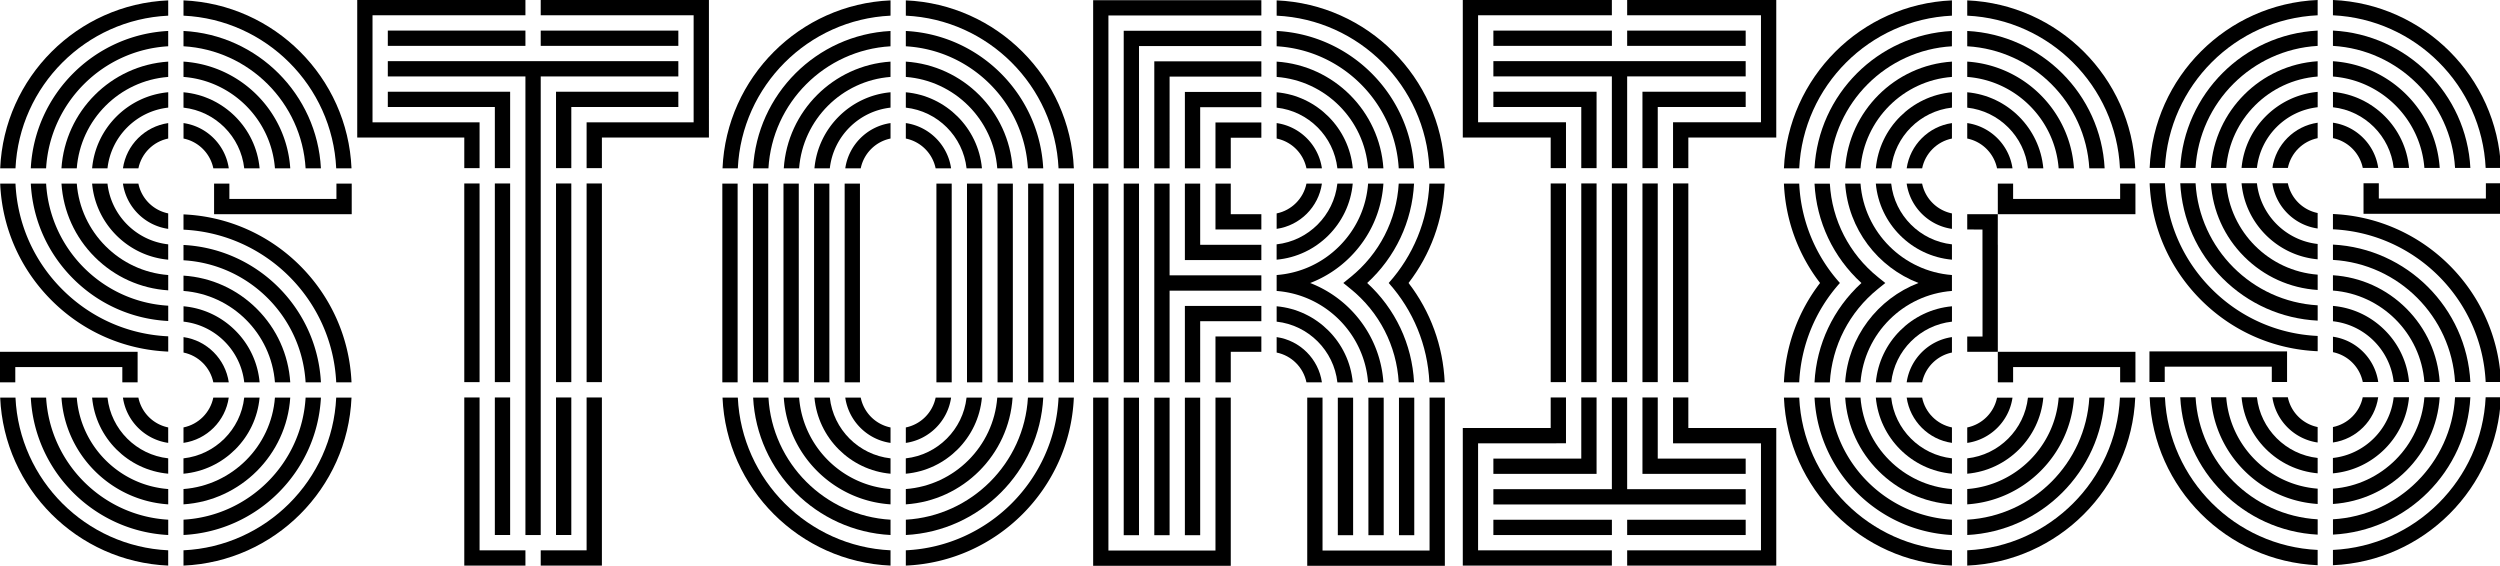
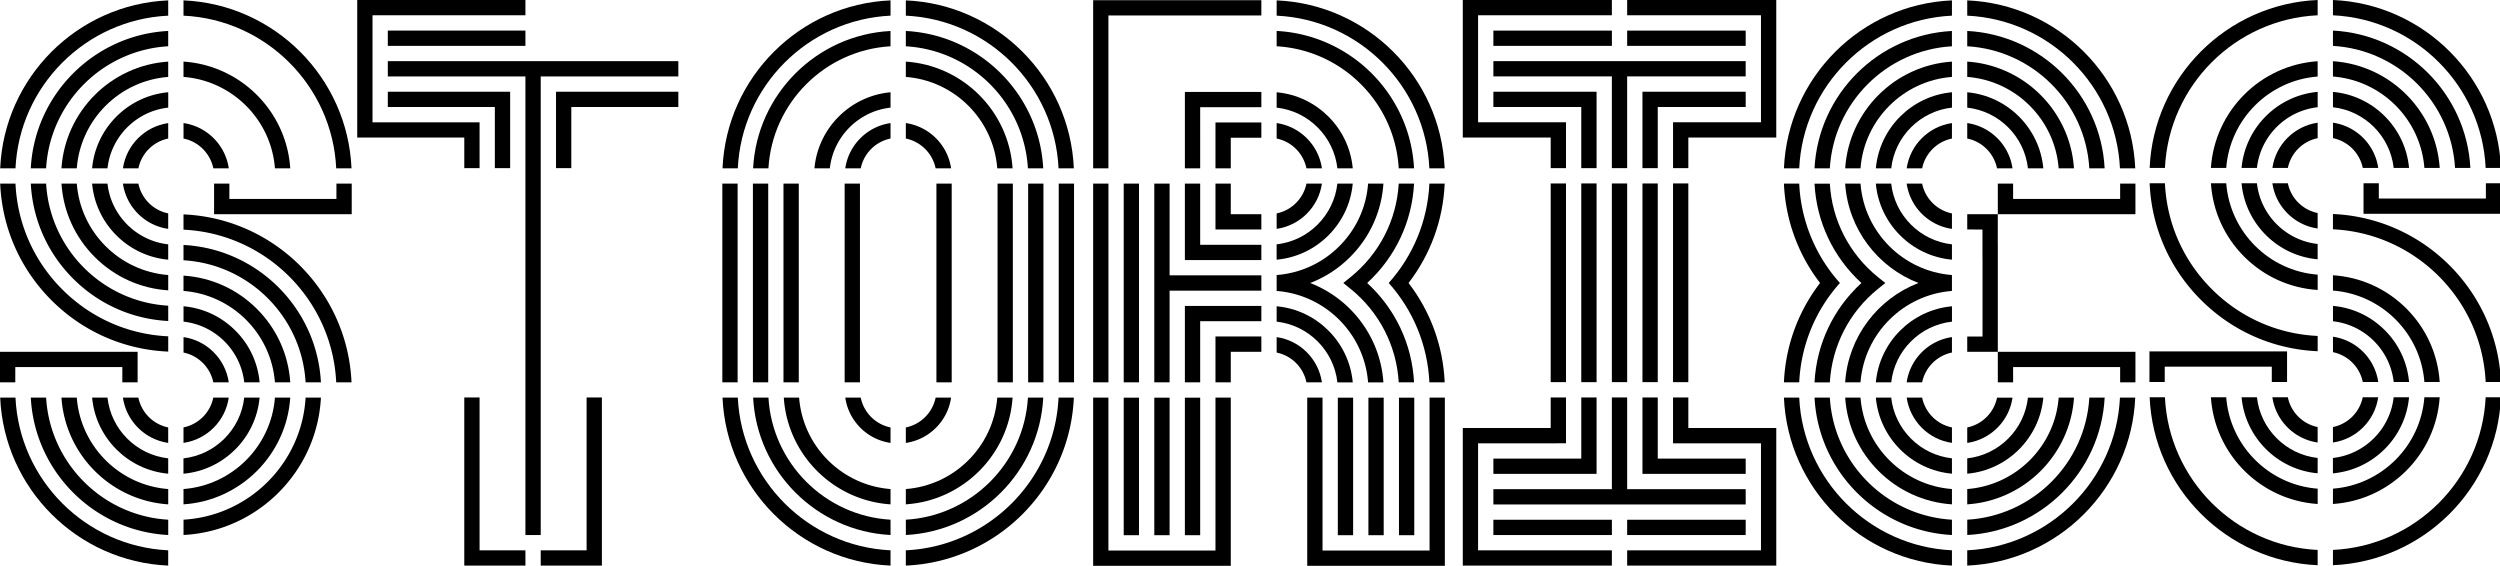
<svg xmlns="http://www.w3.org/2000/svg" width="813" height="184" fill="none">
  <g clip-path="url(#clip0)" fill="#000">
    <path d="M639.744 40.028v5.025c4.86.99 8.702 4.831 9.693 9.689h5.026c-1.096-7.602-7.114-13.618-14.719-14.714zM639.744 159.036v4.98c18.587-1.227 33.481-16.125 34.718-34.706h-4.982c-1.219 15.836-13.894 28.507-29.736 29.726zM639.744 20.036v4.98c15.842 1.21 28.517 13.89 29.727 29.726h4.982c-1.228-18.58-16.122-33.47-34.709-34.706zM684.497 114.395h-34.806v9.944h4.974v-4.972h34.805v4.972h4.974v-9.944h-9.947zM585.106 59.714h-4.973c.509 11.855 4.64 23.079 11.754 32.312-7.114 9.233-11.245 20.457-11.754 32.312h4.973c.57-12.074 5.254-23.421 13.237-32.312a51.853 51.853 0 01-13.237-32.312zM634.771 173.986v-4.981c-21.333-1.245-38.464-18.37-39.7-39.695h-4.983c1.246 24.07 20.605 43.422 44.683 44.676zM689.47 59.714v4.972h-34.805v-4.972h-4.974v9.943h44.753v-9.943h-4.974z" />
    <path d="M610.701 93.964l2.395-1.93-2.395-1.928c-9.341-7.55-14.946-18.51-15.639-30.383h-4.982c.64 12.398 6.087 23.93 15.253 32.312-9.157 8.383-14.604 19.913-15.253 32.312h4.982c.693-11.873 6.307-22.842 15.639-30.383zM684.435 129.31h-4.982c-1.246 21.325-18.368 38.45-39.7 39.695v4.981c24.069-1.254 43.428-20.606 44.682-44.676zM639.744 10.066v4.98c21.333 1.246 38.455 18.37 39.7 39.687h4.983c-1.246-24.052-20.605-43.404-44.683-44.667zM590.08 54.742h4.982c1.245-21.325 18.376-38.45 39.7-39.687v-4.98c-24.06 1.245-43.428 20.597-44.682 44.667zM634.771 178.958c-26.815-1.263-48.402-22.842-49.665-49.648h-4.973c1.272 29.55 25.078 53.348 54.638 54.62v-4.972z" />
    <path d="M689.409 129.31c-1.263 26.806-22.85 48.385-49.665 49.648v4.972c29.56-1.272 53.366-25.07 54.638-54.62h-4.973zM639.744 5.094c26.815 1.263 48.402 22.842 49.665 49.648h4.973c-1.272-29.55-25.078-53.348-54.638-54.62v4.972zM639.744 30.006v4.998c10.351 1.149 18.596 9.391 19.745 19.738h5c-1.184-13.091-11.649-23.544-24.745-24.736zM585.106 54.742c1.263-26.805 22.85-48.385 49.665-49.648V.123c-29.56 1.271-53.366 25.069-54.638 54.62h4.973zM610.026 54.742h5c1.149-10.356 9.394-18.59 19.753-19.747v-4.998c-13.104 1.193-23.569 11.654-24.753 24.745zM634.771 84.45v-4.99c-10.359-1.148-18.605-9.39-19.754-19.746h-4.999c1.193 13.091 11.657 23.552 24.753 24.736z" />
    <path d="M620.052 54.742h5.026c.991-4.867 4.833-8.698 9.693-9.69v-5.024c-7.605 1.096-13.623 7.112-14.719 14.714zM634.771 144.024v-5.025c-4.869-.991-8.71-4.831-9.693-9.698h-5.026c1.096 7.611 7.114 13.635 14.719 14.723zM610.026 124.338h5c1.149-10.355 9.394-18.589 19.753-19.738v-4.998c-13.104 1.184-23.569 11.645-24.753 24.736z" />
    <path d="M620.052 124.338h5.026c.991-4.858 4.833-8.698 9.693-9.689v-5.024c-7.605 1.096-13.623 7.111-14.719 14.713zM634.771 74.428v-5.025a12.46 12.46 0 01-9.693-9.69h-5.026c1.096 7.603 7.114 13.627 14.719 14.715zM649.691 79.6h-.017l.009-9.934-9.939-.009v4.972l4.956.009v9.935h.018v24.859h-4.974v4.963h9.947V79.601zM639.744 139.008v5.025c7.605-1.097 13.623-7.112 14.719-14.714h-5.026c-.991 4.858-4.824 8.69-9.693 9.689z" />
    <path d="M639.744 149.057v4.998c13.096-1.184 23.561-11.645 24.745-24.736h-5c-1.149 10.347-9.385 18.589-19.745 19.738zM623.885 92.026c-13.245 5.103-22.867 17.546-23.841 32.312h4.991c1.211-15.836 13.894-28.515 29.736-29.725v-5.174c-15.842-1.21-28.525-13.88-29.736-29.725h-4.991c.983 14.775 10.605 27.209 23.841 32.312zM634.771 164.016v-4.98c-15.842-1.211-28.525-13.881-29.736-29.726h-4.982c1.228 18.581 16.131 33.479 34.718 34.706zM600.053 54.742h4.982c1.211-15.836 13.894-28.515 29.736-29.725v-4.98c-18.587 1.227-33.49 16.125-34.718 34.705z" />
    <path d="M634.771 154.046v-4.998c-10.359-1.149-18.605-9.391-19.754-19.747h-4.999c1.193 13.109 11.648 23.561 24.753 24.745zM485.646 154.108h33.559v-24.859h-4.973v19.887h-28.586v4.972zM509.259 59.653h-4.974v64.624h4.974V59.653z" />
    <path d="M567.695 159.08h-38.543v-29.831h-4.973v29.831h-38.533v4.972h82.049v-4.972zM519.205 34.794V29.83h-33.559v4.963h28.586V54.68h4.973V34.794zM519.206 59.653h-4.974v64.624h4.974V59.653zM567.695 29.83h-33.569v24.851h4.973V34.794h28.596V29.83zM549.046 59.653h-4.973v64.624h4.973V59.653zM524.188 169.023h-38.542v4.972h38.542v-4.972zM567.695 169.023h-38.542v4.972h38.542v-4.972z" />
    <path d="M504.285 54.68h4.974V39.767h-28.587V4.971h43.507V0h-48.48v44.737h28.586v9.944zM480.672 178.967V144.164h23.613l4.974-.008v-14.907h-4.974v9.944h-28.586v44.746h48.48v-4.972h-43.507zM567.695 9.943h-38.542v4.972h38.542V9.943zM549.046 129.249h-4.973V144.164h28.595V178.967h-43.515v4.972h48.489v-44.746h-28.596v-9.944z" />
    <path d="M529.153 0v4.972h43.515V39.766h-28.595V54.68h4.973v-9.944h28.596V0h-48.489z" />
    <path d="M567.695 19.887h-82.049v4.963h38.533v29.831h4.973v-29.83h38.543v-4.964zM524.188 9.943h-38.542v4.972h38.542V9.943zM539.099 59.653h-4.973v64.624h4.973V59.653zM567.695 149.136h-28.596v-19.887h-4.973v24.859h33.569v-4.972zM529.153 59.653h-4.974v64.624h4.974V59.653zM69.374 124.338H74.4c-1.096-7.602-7.113-13.617-14.718-14.713v5.024c4.86.991 8.701 4.831 9.692 9.689zM84.417 129.31h-5c-1.148 10.356-9.394 18.589-19.753 19.747v4.998c13.114-1.193 23.57-11.645 24.753-24.745z" />
    <path d="M74.391 129.31h-5.026c-.99 4.867-4.833 8.698-9.692 9.689v5.025c7.605-1.096 13.622-7.112 14.718-14.714zM19.982 54.742h4.982c1.21-15.836 13.885-28.515 29.736-29.725v-4.98c-18.587 1.227-33.482 16.125-34.718 34.705zM39.98 54.742h5.027c.991-4.867 4.833-8.698 9.692-9.69v-5.024c-7.605 1.096-13.622 7.112-14.718 14.714zM24.973 59.714H19.99c.587 9.023 4.377 17.423 10.832 23.877 6.456 6.453 14.86 10.241 23.885 10.829v-4.98c-15.85-1.21-28.525-13.89-29.735-29.726zM34.955 129.31h-5c1.184 13.092 11.648 23.552 24.744 24.736v-4.998c-10.35-1.14-18.595-9.382-19.744-19.738zM94.39 129.31h-4.982c-1.21 15.836-13.885 28.507-29.735 29.726v4.98c18.587-1.227 33.49-16.125 34.718-34.706zM89.408 124.338h4.983c-.588-9.022-4.377-17.423-10.833-23.876-6.456-6.454-14.86-10.242-23.885-10.83v4.98c15.841 1.22 28.525 13.89 29.735 29.726z" />
    <path d="M79.426 124.338h5a27.082 27.082 0 00-7.894-16.844c-4.579-4.577-10.491-7.322-16.85-7.892v4.998c10.35 1.149 18.595 9.391 19.744 19.738zM24.973 129.31H19.99c1.227 18.581 16.13 33.479 34.717 34.706v-4.98c-15.85-1.211-28.525-13.89-29.735-29.726zM69.374 54.742H74.4c-1.096-7.602-7.113-13.618-14.718-14.714v5.025c4.86.99 8.701 4.831 9.692 9.689zM59.673 69.719v4.972c26.814 1.262 48.401 22.842 49.664 49.647h4.974c-1.272-29.55-25.078-53.348-54.638-54.62zM4.973 119.367H39.78v4.972h4.973v-9.944H0v9.944h4.973v-4.972zM5.035 59.714H.06C.667 74.05 6.535 87.44 16.753 97.656c10.21 10.206 23.614 16.072 37.955 16.686v-4.972c-13.017-.605-25.165-5.953-34.437-15.23C10.99 84.87 5.64 72.725 5.035 59.713zM34.955 59.714h-5c1.184 13.1 11.648 23.552 24.744 24.736v-4.99c-10.35-1.148-18.595-9.39-19.744-19.746z" />
    <path d="M45.007 59.714H39.98c1.096 7.602 7.113 13.626 14.718 14.714v-5.034a12.438 12.438 0 01-9.692-9.68zM29.955 54.742h5c1.149-10.356 9.394-18.598 19.753-19.747v-4.998C41.603 31.19 31.14 41.651 29.955 54.742zM45.007 129.31H39.98c1.096 7.602 7.113 13.618 14.718 14.714v-5.025c-4.86-.991-8.701-4.822-9.692-9.689zM109.408 64.686H74.593v-4.972H69.62v9.943H114.38v-9.943h-4.973v4.972zM89.408 54.742h4.983c-1.228-18.58-16.131-33.478-34.718-34.706v4.98c15.841 1.22 28.525 13.89 29.735 29.726z" />
-     <path d="M79.426 54.742h5C83.233 41.651 72.778 31.19 59.673 30.006v4.998c10.36 1.149 18.604 9.391 19.753 19.738zM99.382 54.742h4.982c-1.254-24.07-20.613-43.422-44.691-44.676v4.98c21.332 1.246 38.463 18.37 39.709 39.696zM59.673 178.958v4.972c29.56-1.272 53.366-25.07 54.638-54.62h-4.974c-1.263 26.806-22.85 48.385-49.664 49.648z" />
    <path d="M109.337 54.742h4.974C113.039 25.192 89.233 1.394 59.673.122v4.972c26.823 1.263 48.401 22.842 49.664 49.648zM.062 54.743h4.973C6.3 27.938 27.885 6.358 54.7 5.096V.124C25.14 1.395 1.334 25.194.062 54.744zM5.035 129.31H.06c1.272 29.55 25.078 53.348 54.638 54.62v-4.972c-26.814-1.263-48.401-22.842-49.664-49.648z" />
    <path d="M15 129.31h-4.983c1.254 24.07 20.613 43.422 44.691 44.676v-4.981C33.367 167.76 16.245 150.635 15 129.31zM104.364 129.31h-4.982c-1.246 21.325-18.377 38.45-39.7 39.687v4.98c24.069-1.245 43.428-20.597 44.682-44.667zM99.382 124.339h4.982c-1.254-24.07-20.613-43.422-44.691-44.676v4.98c21.332 1.245 38.463 18.37 39.709 39.696zM15 59.714h-4.983c.605 11.68 5.439 22.579 13.771 30.91 8.333 8.33 19.236 13.161 30.92 13.766v-4.98C33.367 98.163 16.245 81.04 15 59.713zM10.008 54.742h4.983c1.245-21.325 18.376-38.45 39.708-39.695v-4.981C30.63 11.32 11.263 30.68 10.01 54.742zM768.374 124.216h5.026c-1.096-7.603-7.113-13.618-14.718-14.714v5.024a12.473 12.473 0 019.692 9.69zM783.417 129.188h-4.999c-1.149 10.355-9.395 18.589-19.754 19.746v4.998c13.114-1.192 23.569-11.644 24.753-24.744z" />
    <path d="M773.392 129.188h-5.027c-.991 4.866-4.833 8.698-9.692 9.689v5.024c7.605-1.096 13.631-7.111 14.719-14.713zM718.982 54.62h4.982c1.21-15.836 13.885-28.516 29.735-29.726v-4.98c-18.586 1.227-33.481 16.125-34.717 34.706zM738.981 54.62h5.026c.991-4.867 4.833-8.699 9.692-9.69v-5.024c-7.605 1.096-13.622 7.111-14.718 14.713zM723.972 59.591h-4.982c.588 9.023 4.377 17.423 10.833 23.877 6.456 6.454 14.859 10.242 23.885 10.83v-4.981c-15.85-1.21-28.525-13.89-29.736-29.726zM733.955 129.188h-5c1.184 13.091 11.648 23.552 24.744 24.736v-4.998c-10.35-1.14-18.595-9.383-19.744-19.738zM793.391 129.188h-4.982c-1.211 15.836-13.886 28.506-29.736 29.725v4.981c18.587-1.228 33.49-16.126 34.718-34.706zM788.409 124.216h4.982c-.588-9.023-4.377-17.423-10.833-23.877-6.456-6.454-14.859-10.242-23.885-10.83v4.981c15.841 1.22 28.525 13.89 29.736 29.726z" />
    <path d="M778.426 124.216h5a27.084 27.084 0 00-7.894-16.845c-4.579-4.577-10.491-7.322-16.85-7.891v4.998c10.35 1.148 18.595 9.391 19.744 19.738zM723.972 129.188h-4.982c1.228 18.58 16.131 33.478 34.718 34.706v-4.981c-15.85-1.21-28.525-13.889-29.736-29.725zM768.374 54.62h5.026c-1.096-7.603-7.113-13.618-14.718-14.714v5.024c4.859.991 8.701 4.832 9.692 9.69zM758.673 69.596v4.972c26.814 1.263 48.401 22.842 49.664 49.648h4.974c-1.272-29.55-25.078-53.348-54.638-54.62zM703.973 119.244h34.815v4.972h4.965v-9.944H699v9.944h4.973v-4.972zM704.035 59.591h-4.973c.605 14.337 6.473 27.727 16.692 37.942 10.21 10.207 23.613 16.073 37.954 16.687v-4.972c-13.017-.605-25.165-5.954-34.437-15.231-9.28-9.269-14.631-21.413-15.236-34.426zM733.955 59.591h-5c1.184 13.1 11.648 23.553 24.744 24.736v-4.989c-10.35-1.148-18.595-9.391-19.744-19.747z" />
    <path d="M744.007 59.591h-5.026c1.096 7.603 7.113 13.627 14.718 14.714v-5.033a12.438 12.438 0 01-9.692-9.68zM728.955 54.62h5c1.149-10.356 9.394-18.599 19.753-19.747v-4.998c-13.105 1.192-23.569 11.653-24.753 24.745zM744.007 129.188h-5.026c1.096 7.602 7.113 13.617 14.718 14.713v-5.024c-4.859-.991-8.701-4.823-9.692-9.689zM808.408 64.563h-34.815v-4.972h-4.973v9.944H813.381V59.59h-4.973v4.972zM788.409 54.62h4.982c-1.228-18.581-16.131-33.479-34.718-34.706v4.98c15.841 1.219 28.525 13.89 29.736 29.726z" />
    <path d="M778.426 54.62h5c-1.184-13.1-11.648-23.553-24.744-24.737v4.998c10.35 1.15 18.595 9.392 19.744 19.739zM798.382 54.62h4.982c-1.254-24.07-20.613-43.423-44.691-44.677v4.98c21.332 1.246 38.463 18.371 39.709 39.696zM758.673 178.835v4.972c29.56-1.271 53.366-25.069 54.638-54.619h-4.974c-1.263 26.805-22.841 48.385-49.664 49.647z" />
    <path d="M808.337 54.62h4.974C812.039 25.07 788.233 1.27 758.673 0v4.972c26.823 1.262 48.401 22.842 49.664 49.648zM699.062 54.62h4.974c1.263-26.806 22.85-48.386 49.664-49.648V0c-29.551 1.271-53.366 25.07-54.638 54.62zM704.035 129.188h-4.973c1.271 29.55 25.077 53.348 54.637 54.619v-4.972c-26.814-1.262-48.401-22.842-49.664-49.647z" />
-     <path d="M713.999 129.188h-4.982c1.254 24.069 20.613 43.422 44.691 44.675v-4.98c-21.332-1.245-38.463-18.37-39.709-39.695zM803.364 129.188h-4.982c-1.246 21.325-18.377 38.45-39.7 39.686v4.981c24.069-1.245 43.428-20.598 44.682-44.667zM798.382 124.216h4.982c-1.254-24.07-20.613-43.422-44.691-44.676v4.98c21.332 1.246 38.463 18.371 39.709 39.696zM713.999 59.591h-4.982c.605 11.68 5.438 22.58 13.771 30.91 8.333 8.33 19.236 13.161 30.92 13.766v-4.98c-21.341-1.245-38.463-18.37-39.709-39.696zM709.008 54.62h4.983c1.245-21.326 18.376-38.45 39.708-39.696v-4.98c-24.069 1.253-43.436 20.614-44.691 44.675zM165.896 129.249h-4.973v44.737h4.973v-44.737zM175.843 0v4.972h49.726v34.802h-34.805v14.907h4.973v-9.944h34.806V0h-54.7zM185.79 129.249h-4.973v44.737h4.973v-44.737zM185.79 59.653h-4.973v64.624h4.973V59.653zM195.737 59.653h-4.973v64.624h4.973V59.653z" />
    <path d="M220.596 29.83h-39.779v24.85h4.973V34.803h34.806v-4.971zM150.985 54.68h4.973V39.775h-34.814V4.972h49.726V0h-54.7v44.737h34.815v9.944z" />
    <path d="M165.896 29.83h-39.779v4.972h34.806v19.879h4.973V29.83zM190.764 129.249v49.718h-14.921v4.972h19.894v-54.69h-4.973zM155.958 178.967v-49.718h-4.973v54.69H170.87v-4.972h-14.912z" />
    <path d="M220.596 24.859v-4.972h-94.479v4.972h44.753v149.136h4.973V24.859h44.753zM170.87 9.943h-44.753v4.972h44.753V9.943z" />
-     <path d="M155.958 59.653h-4.973v64.624h4.973V59.653zM220.596 9.943h-44.753v4.972h44.753V9.943zM165.896 59.653h-4.973v64.624h4.973V59.653zM415.166 20.037v4.98c15.842 1.21 28.525 13.88 29.736 29.726h4.982c-1.228-18.58-16.131-33.47-34.718-34.706zM375.378 54.742h4.974V24.921h29.841v-4.972h-34.815v34.794z" />
-     <path d="M365.432 54.742h4.973V14.977h39.788v-4.972h-44.761v44.737z" />
    <path d="M385.325 54.742h4.974V34.864h19.894v-4.972h-24.868v24.85zM415.166 40.029v5.024a12.461 12.461 0 019.693 9.69h5.026c-1.097-7.603-7.114-13.618-14.719-14.714z" />
    <path d="M415.166 30.006v4.998c10.359 1.15 18.596 9.392 19.754 19.747h5c-1.193-13.1-11.658-23.56-24.754-24.745zM439.911 59.714h-5c-1.149 10.347-9.394 18.59-19.754 19.747v4.99c13.105-1.184 23.57-11.645 24.754-24.737zM380.352 129.311h-4.974v44.737h4.974v-44.737zM459.919 129.311h-4.974v44.737h4.974v-44.737zM449.981 129.311h-4.974v44.737h4.974v-44.737zM444.604 92.027c9.157-8.383 14.604-19.914 15.245-32.313h-4.983c-.693 11.864-6.298 22.834-15.639 30.383l-2.386 1.93 2.386 1.929c9.333 7.549 14.946 18.51 15.639 30.383h4.983c-.641-12.39-6.088-23.921-15.245-32.312zM410.193 104.46v-4.972h-24.868v24.85h4.974V104.46h19.894zM390.299 129.311h-4.974v44.737h4.974v-44.737z" />
    <path d="M400.246 114.395h9.947v-4.972h-14.921v14.916h4.974v-9.944zM440.034 129.311h-4.974v44.737h4.974v-44.737zM370.405 129.311h-4.973v44.737h4.973v-44.737zM360.467 59.714h-4.974v64.625h4.974V59.714zM429.885 59.714h-5.026c-.991 4.858-4.833 8.699-9.693 9.69v5.024c7.605-1.096 13.622-7.111 14.719-14.714zM415.166 109.625v5.024c4.86.991 8.702 4.832 9.693 9.69h5.026c-1.097-7.603-7.114-13.618-14.719-14.714zM458.059 92.027c7.114-9.234 11.245-20.457 11.754-32.313h-4.973c-.571 12.075-5.255 23.412-13.237 32.313 7.982 8.9 12.666 20.237 13.237 32.312h4.973c-.509-11.847-4.64-23.07-11.754-32.312zM370.405 59.714h-4.973v64.625h4.973V59.714zM410.193 69.658h-9.947v-9.944h-4.974V74.63h14.921v-4.972z" />
    <path d="M410.193 79.602h-19.894V59.713h-4.974v24.86h24.868v-4.972zM415.166 10.066v4.981c21.333 1.245 38.455 18.37 39.7 39.687h4.983c-1.255-24.053-20.614-43.405-44.683-44.668zM395.272 54.742h4.974V44.8h9.947v-4.972h-14.921v14.916zM426.069 92.035a37.26 37.26 0 0012.982-8.444c6.456-6.453 10.245-14.854 10.833-23.877h-4.982c-.579 7.69-3.851 14.854-9.368 20.361-5.518 5.516-12.675 8.777-20.368 9.365v5.182c15.842 1.21 28.525 13.881 29.736 29.726h4.982c-.982-14.767-10.587-27.2-23.815-32.313z" />
    <path d="M410.193 89.545h-29.841v-29.83h-4.974v64.624h4.974V94.517h29.841v-4.972zM415.166 99.603v4.998c10.359 1.148 18.596 9.391 19.754 19.746h5c-1.193-13.1-11.658-23.561-24.754-24.744zM415.166 5.095c26.815 1.263 48.402 22.842 49.665 49.648h4.973c-1.272-29.55-25.086-53.349-54.638-54.62v4.972zM464.892 129.311v49.717H430.087v-49.717h-4.974V184h44.753v-54.689h-4.974zM395.272 129.311v49.717H360.458v-49.717h-4.965V184h44.753v-54.689h-4.974zM360.458 54.742V5.033h49.735V.062h-54.7v54.68h4.965zM249.823 59.714h-4.974v64.624h4.974V59.714zM349.274 59.714h-4.973v64.624h4.973V59.714zM239.876 59.714h-4.974v64.624h4.974V59.714zM339.327 59.714h-4.973v64.624h4.973V59.714zM289.601 173.986v-4.981c-21.332-1.245-38.463-18.37-39.7-39.695h-4.982c1.246 24.07 20.605 43.422 44.682 44.676zM339.266 129.31h-4.982c-1.246 21.325-18.377 38.45-39.7 39.695v4.981c24.06-1.254 43.428-20.606 44.682-44.676zM244.91 54.742h4.983c1.245-21.325 18.376-38.442 39.7-39.687v-4.98c-24.069 1.254-43.428 20.606-44.683 44.667zM294.575 20.036v4.98c15.841 1.21 28.516 13.881 29.736 29.726h4.982c-1.228-18.58-16.131-33.47-34.718-34.706z" />
    <path d="M329.293 129.31h-4.982c-1.211 15.836-13.886 28.515-29.736 29.726v4.98c18.587-1.227 33.49-16.125 34.718-34.706zM329.38 59.714h-4.973v64.624h4.973V59.714zM239.938 54.742c1.263-26.805 22.849-48.385 49.664-49.648V.123c-29.56 1.271-53.366 25.069-54.638 54.62h4.974zM289.602 178.958c-26.815-1.263-48.402-22.842-49.665-49.648h-4.973c1.271 29.55 25.077 53.348 54.638 54.62v-4.972zM294.575 5.094c26.815 1.263 48.401 22.842 49.664 49.648h4.974c-1.272-29.55-25.078-53.348-54.638-54.62v4.972z" />
    <path d="M344.239 129.31c-1.263 26.806-22.849 48.385-49.664 49.648v4.972c29.56-1.272 53.366-25.07 54.638-54.62h-4.974zM289.601 164.016v-4.98c-15.841-1.211-28.516-13.89-29.726-29.726h-4.983c1.22 18.581 16.122 33.479 34.709 34.706zM309.294 129.31h-5.026a12.473 12.473 0 01-9.693 9.698v5.025c7.605-1.097 13.622-7.121 14.719-14.723zM294.575 10.075v4.98c21.332 1.245 38.454 18.37 39.7 39.687h4.982c-1.245-24.061-20.613-43.413-44.682-44.667zM309.495 59.714h-4.973v64.624h4.973V59.714zM259.761 59.714h-4.974v64.624h4.974V59.714zM279.655 59.714h-4.974v64.624h4.974V59.714zM274.883 54.742h5.026c.991-4.858 4.833-8.698 9.692-9.69v-5.024c-7.604 1.096-13.622 7.112-14.718 14.714z" />
    <path d="M264.857 54.742h5c1.149-10.356 9.394-18.59 19.744-19.738v-4.998c-13.104 1.192-23.56 11.645-24.744 24.736zM289.601 144.033v-5.025a12.458 12.458 0 01-9.692-9.698h-5.026c1.096 7.602 7.114 13.626 14.718 14.723zM294.575 40.028v5.025a12.475 12.475 0 019.693 9.689h5.026c-1.097-7.602-7.114-13.618-14.719-14.714z" />
-     <path d="M294.575 30.006v4.998c10.359 1.149 18.596 9.391 19.753 19.738h5c-1.193-13.091-11.657-23.544-24.753-24.736zM269.708 59.714h-4.974v64.624h4.974V59.714zM319.442 59.714h-4.973v64.624h4.973V59.714zM254.884 54.742h4.982c1.211-15.836 13.885-28.506 29.727-29.725v-4.98c-18.578 1.236-33.481 16.125-34.709 34.705zM319.319 129.31h-4.999c-1.149 10.356-9.395 18.598-19.754 19.747v4.998c13.105-1.193 23.569-11.645 24.753-24.745zM289.601 154.055v-4.998c-10.359-1.149-18.595-9.391-19.744-19.747h-5c1.184 13.1 11.64 23.552 24.744 24.745z" />
  </g>
  <defs>
    <clipPath id="clip0">
      <path fill="#000" d="M0 0h813v184H0z" />
    </clipPath>
  </defs>
</svg>